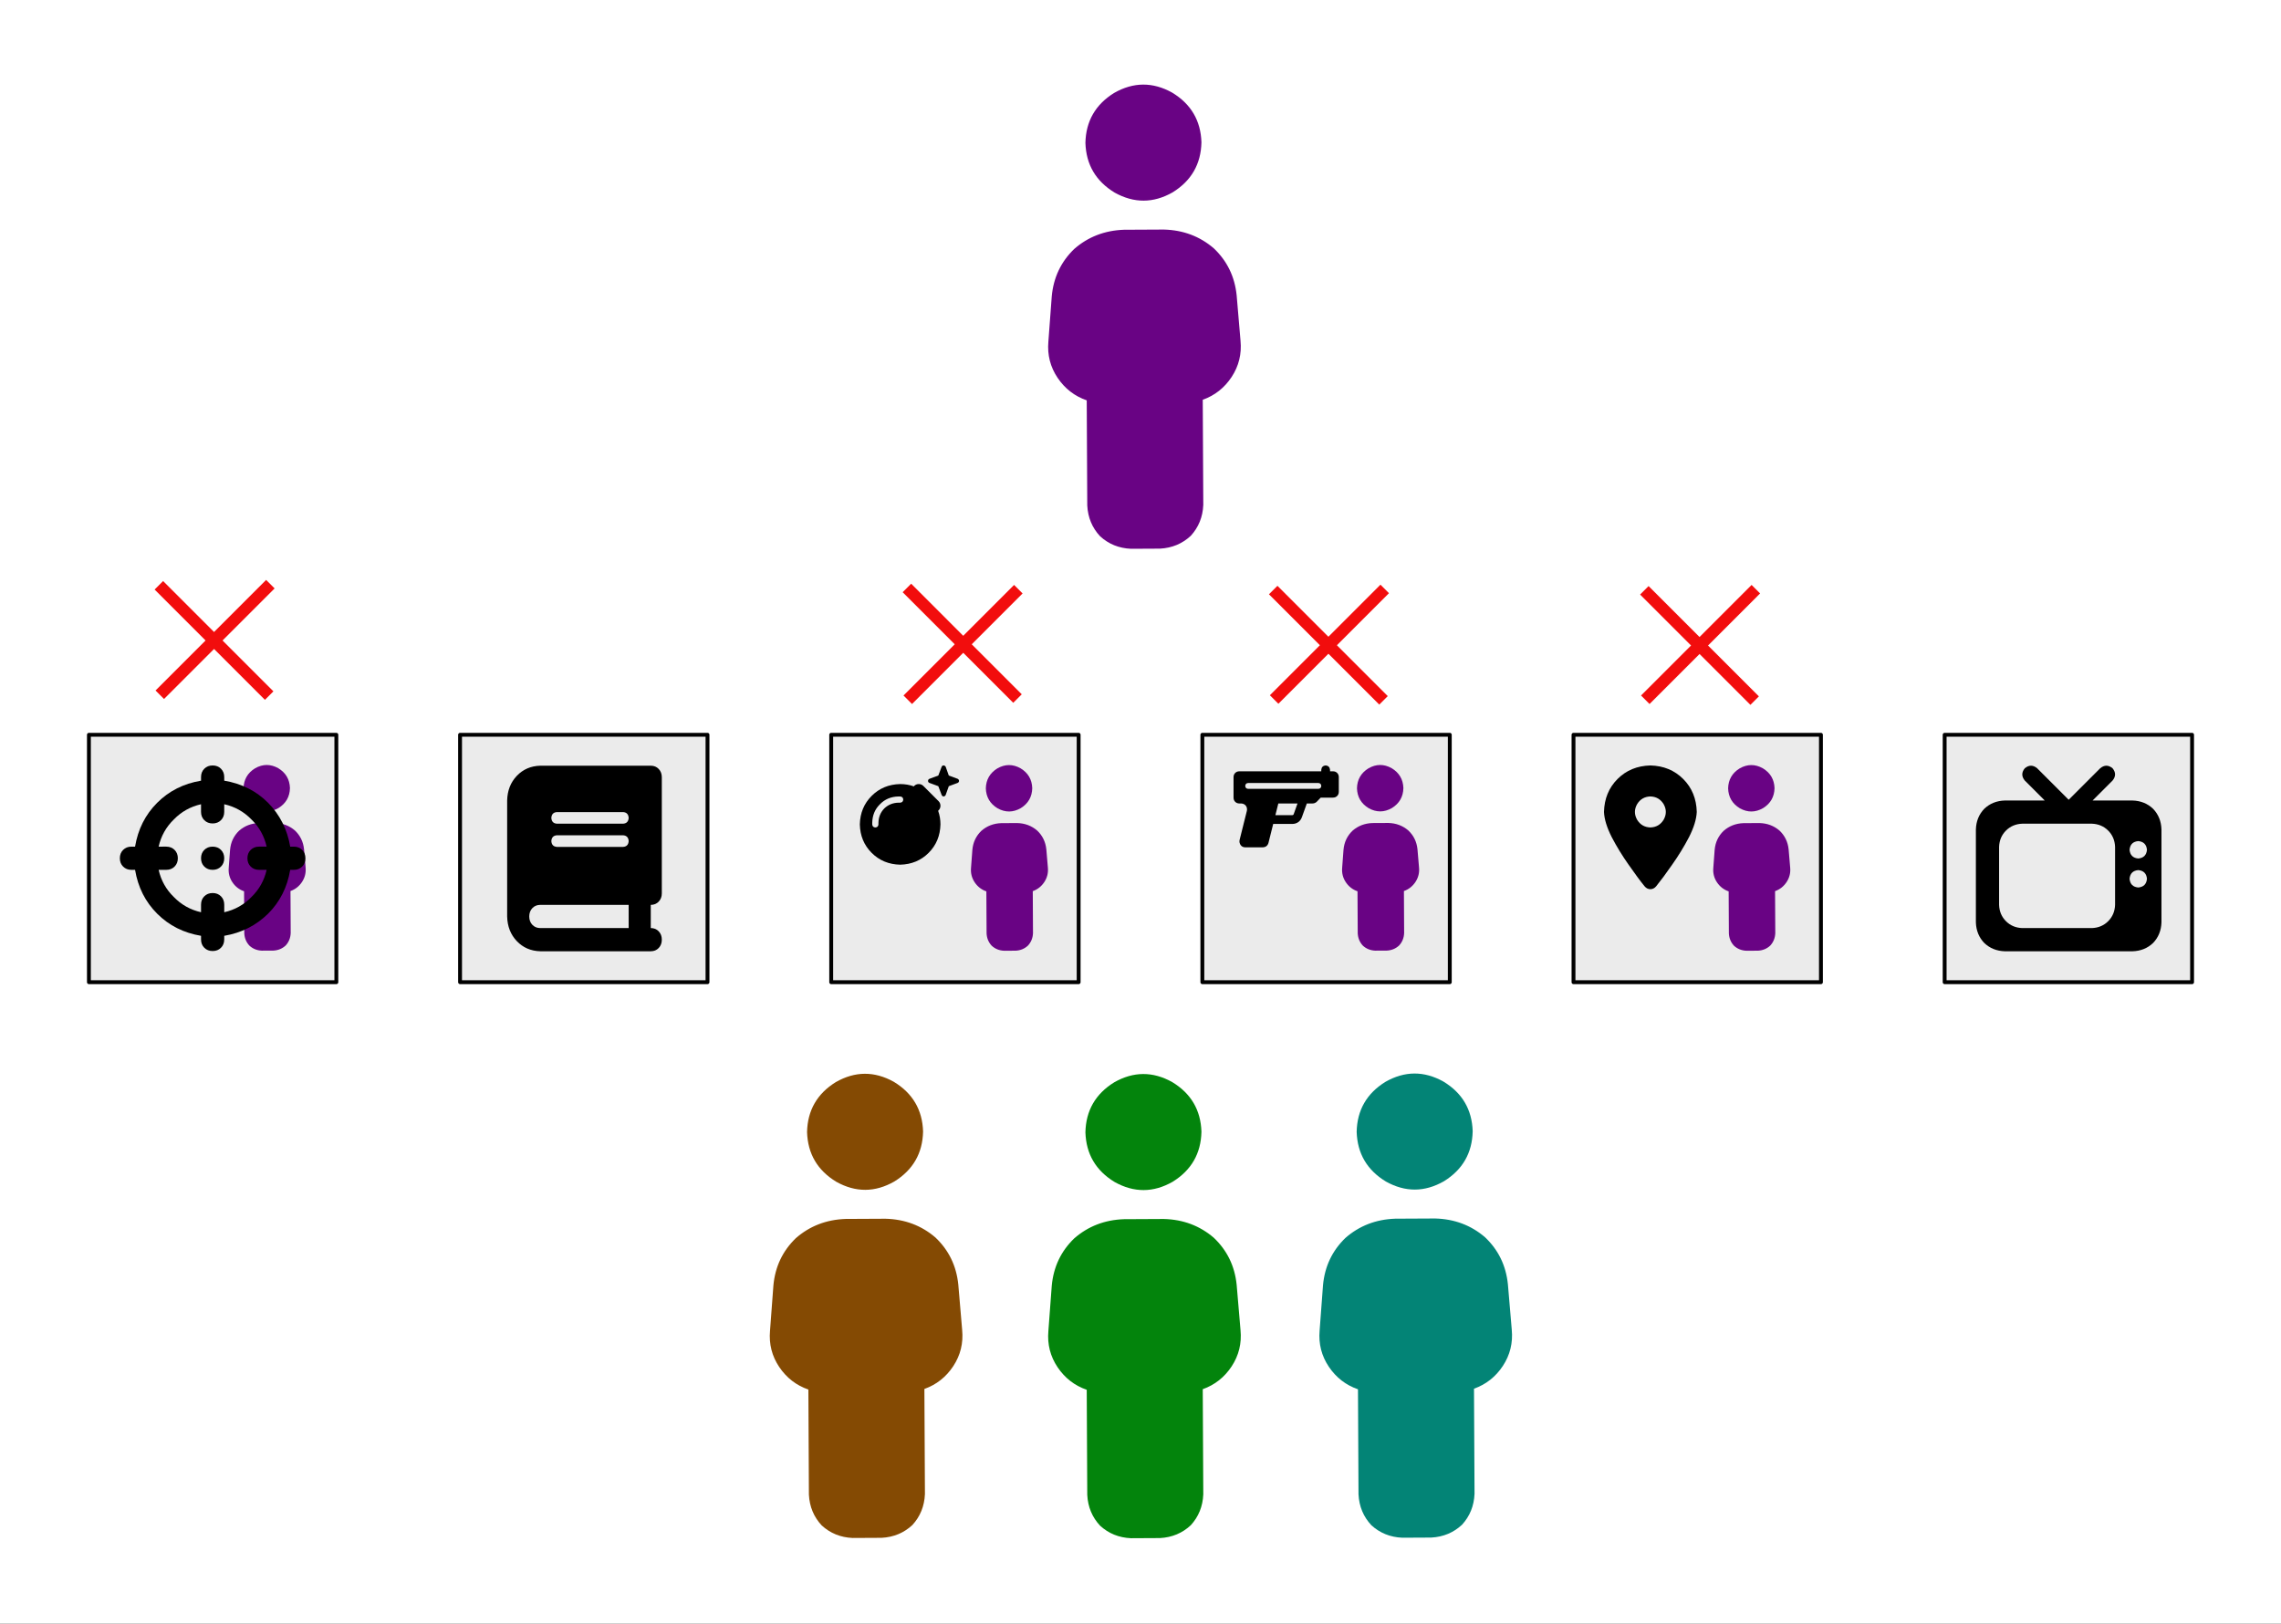
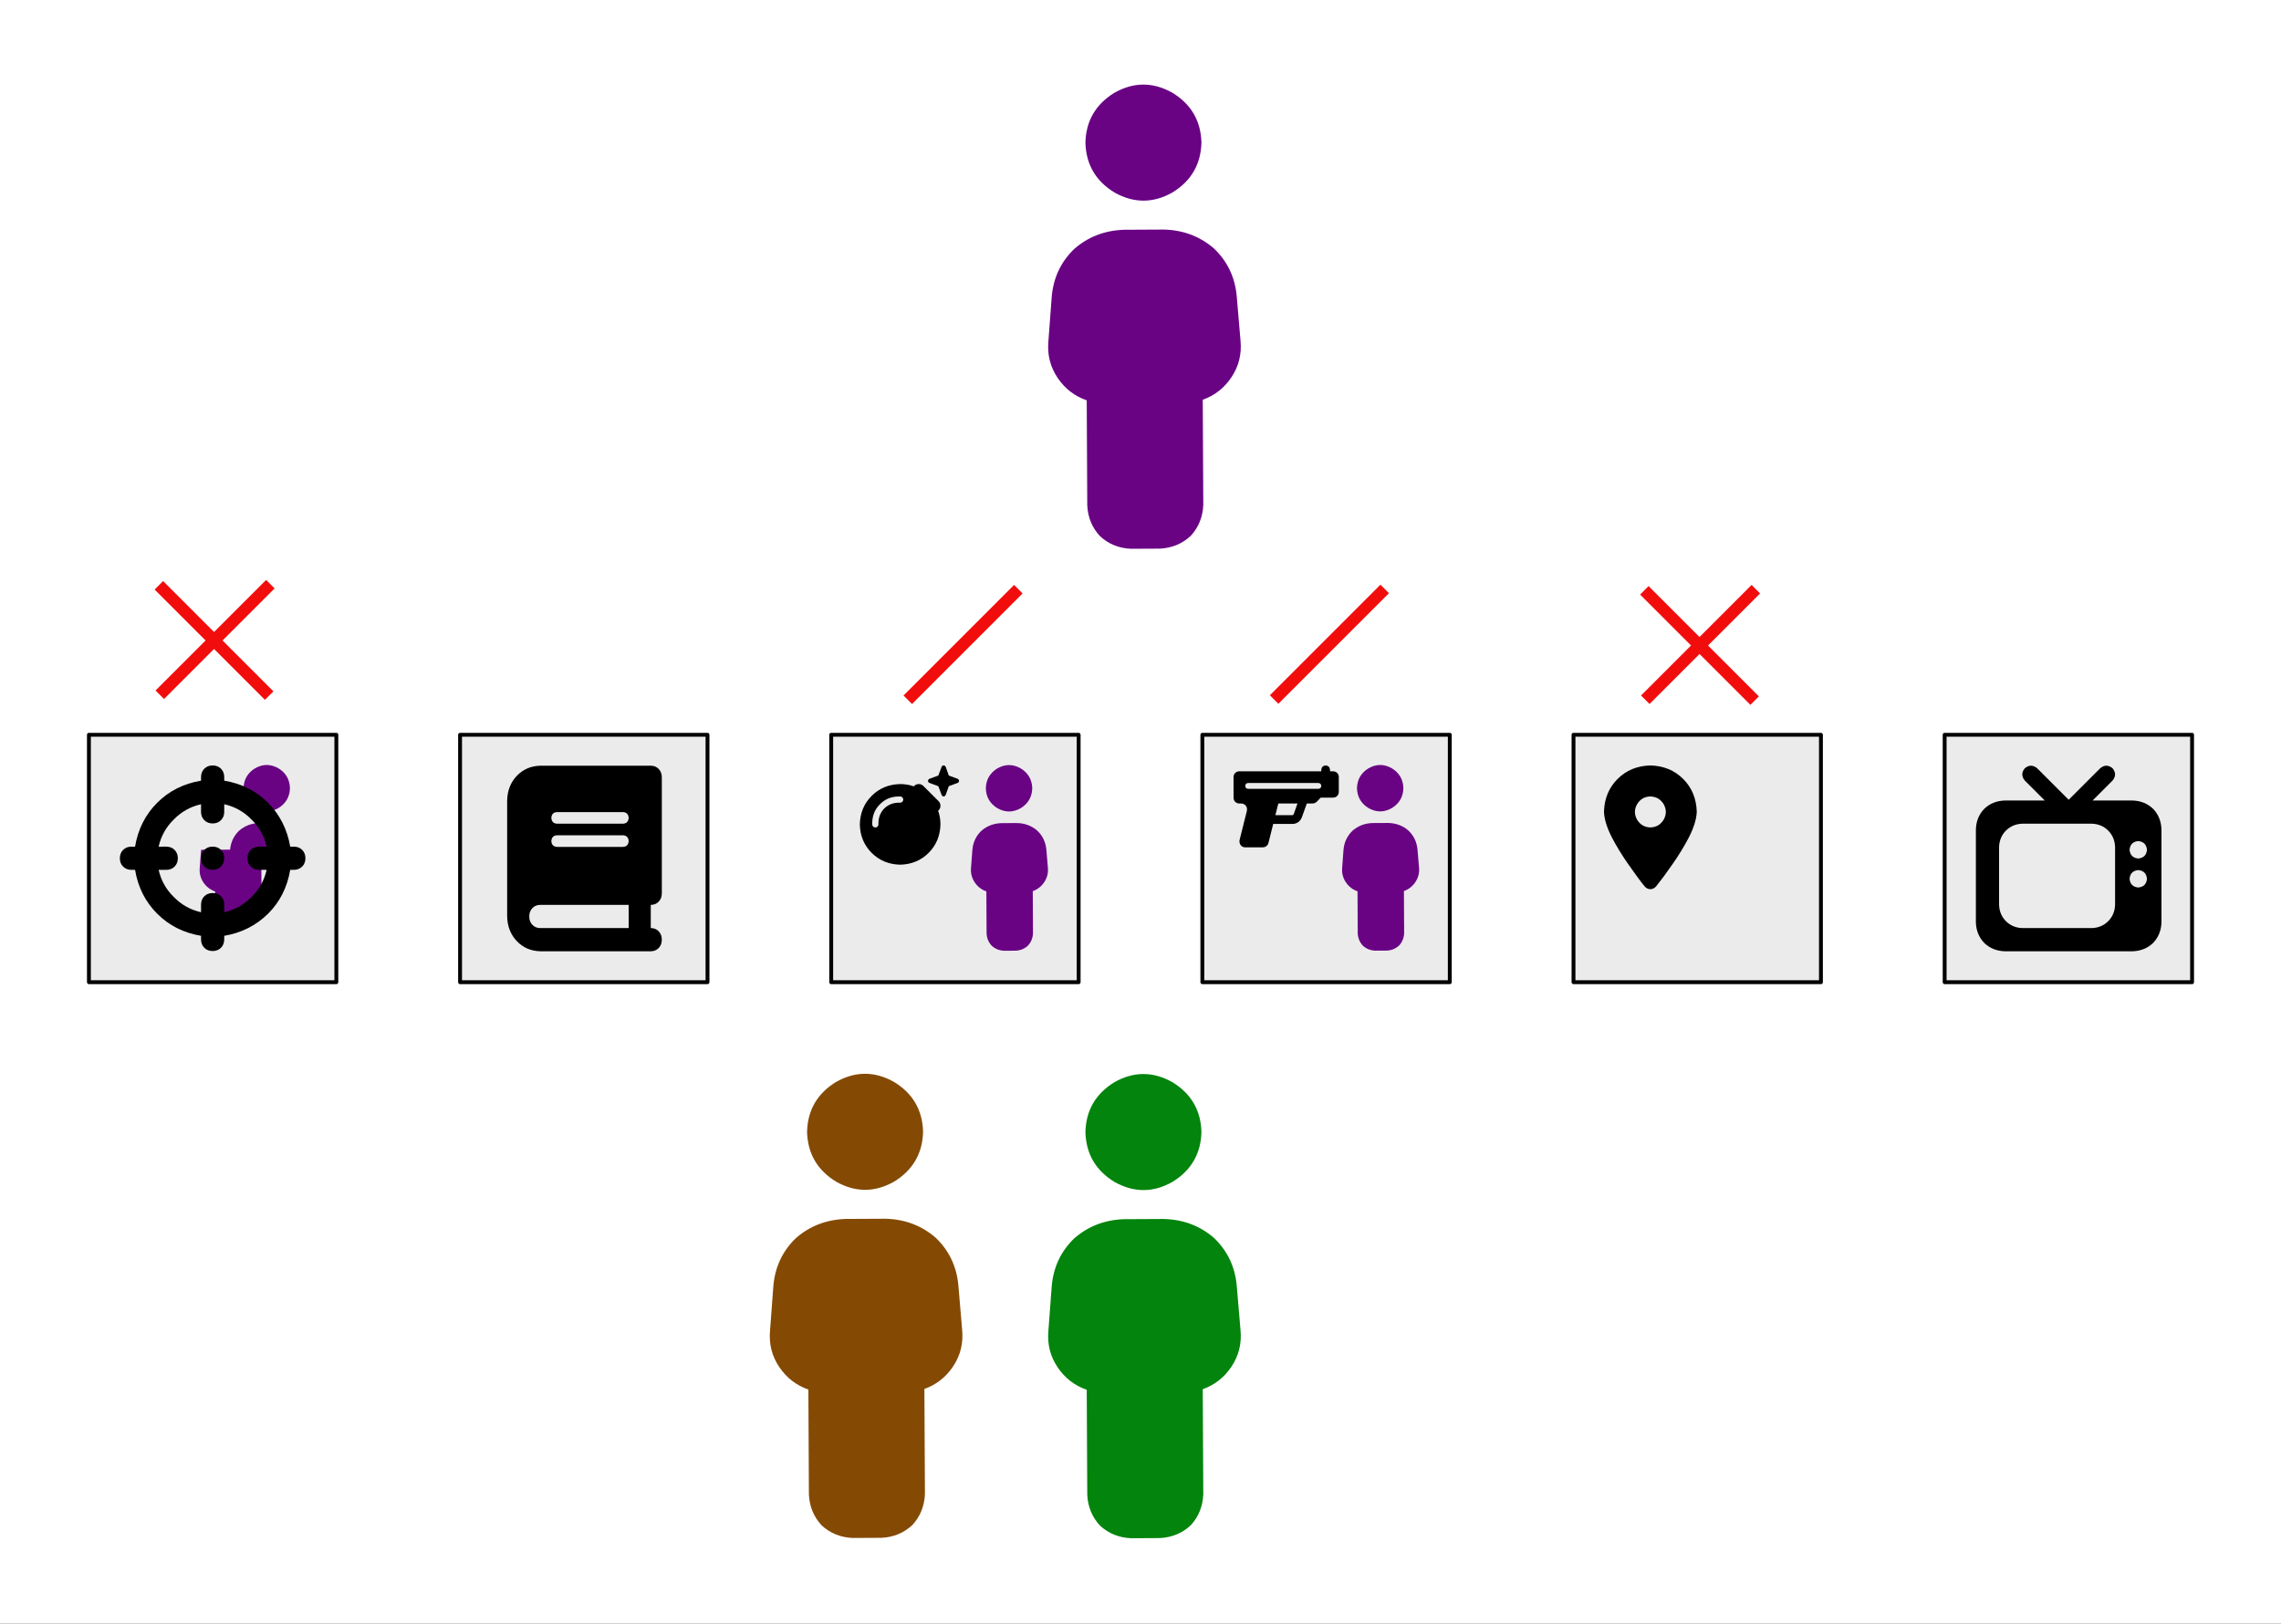
<svg xmlns="http://www.w3.org/2000/svg" viewBox="0 0 590 420" xml:space="preserve" style="fill-rule:evenodd;clip-rule:evenodd;stroke-linecap:round;stroke-linejoin:round;stroke-miterlimit:1.5">
  <rect x="0" y="0" width="590" height="420" fill="#333333" stroke="none" />
  <path style="fill:#fff" d="M0 0h90v70H0z" transform="scale(6.556 6)" />
  <path style="fill:#ebebeb;stroke:#000;stroke-width:1px" d="M152 208h64v64h-64z" transform="translate(-129 -17.936)" />
  <path style="fill:#ebebeb;stroke:#000;stroke-width:1px" d="M152 208h64v64h-64z" transform="translate(159 -17.936)" />
  <path style="fill:#ebebeb;stroke:#000;stroke-width:1px" d="M152 208h64v64h-64z" transform="translate(255 -17.936)" />
  <path style="fill:#ebebeb;stroke:#000;stroke-width:1px" d="M152 208h64v64h-64z" transform="translate(351 -17.936)" />
  <path style="fill:#ebebeb;stroke:#000;stroke-width:1px" d="M152 208h64v64h-64z" transform="translate(-33 -17.936)" />
  <path style="fill:#ebebeb;stroke:#000;stroke-width:1px" d="M152 208h64v64h-64z" transform="translate(63 -17.936)" />
  <path d="M254.526 1.681c.015-.552.261-.975.737-1.266.491-.277.983-.277 1.474 0 .476.291.722.714.737 1.266-.015.553-.261.975-.737 1.267-.491.277-.983.277-1.474 0-.476-.292-.722-.714-.737-1.267Zm-.875 3.893c.046-.476.238-.875.575-1.198.354-.307.776-.468 1.267-.483h1.014c.491.015.913.176 1.267.483.337.323.529.722.575 1.198l.092 1.152c.031.337-.046.644-.23.921-.184.276-.43.468-.737.576v2.671c-.015.308-.123.569-.322.784-.215.199-.476.307-.783.322h-.738c-.307-.015-.568-.123-.783-.322-.199-.215-.307-.476-.322-.784V8.223c-.307-.108-.553-.3-.737-.576-.184-.277-.261-.584-.23-.921l.092-1.152Z" style="fill:#03840c;fill-rule:nonzero" transform="matrix(10.18 -.052 .052 10.18 -2310.41 289.022)" />
-   <path d="M254.526 1.681c.015-.552.261-.975.737-1.266.491-.277.983-.277 1.474 0 .476.291.722.714.737 1.266-.015.553-.261.975-.737 1.267-.491.277-.983.277-1.474 0-.476-.292-.722-.714-.737-1.267Zm-.875 3.893c.046-.476.238-.875.575-1.198.354-.307.776-.468 1.267-.483h1.014c.491.015.913.176 1.267.483.337.323.529.722.575 1.198l.092 1.152c.031.337-.046.644-.23.921-.184.276-.43.468-.737.576v2.671c-.015.308-.123.569-.322.784-.215.199-.476.307-.783.322h-.738c-.307-.015-.568-.123-.783-.322-.199-.215-.307-.476-.322-.784V8.223c-.307-.108-.553-.3-.737-.576-.184-.277-.261-.584-.23-.921l.092-1.152Z" style="fill:#038476;fill-rule:nonzero" transform="matrix(10.18 -.052 .052 10.18 -2240.25 288.894)" />
  <path d="M254.526 1.681c.015-.552.261-.975.737-1.266.491-.277.983-.277 1.474 0 .476.291.722.714.737 1.266-.015.553-.261.975-.737 1.267-.491.277-.983.277-1.474 0-.476-.292-.722-.714-.737-1.267Zm-.875 3.893c.046-.476.238-.875.575-1.198.354-.307.776-.468 1.267-.483h1.014c.491.015.913.176 1.267.483.337.323.529.722.575 1.198l.092 1.152c.031.337-.046.644-.23.921-.184.276-.43.468-.737.576v2.671c-.015.308-.123.569-.322.784-.215.199-.476.307-.783.322h-.738c-.307-.015-.568-.123-.783-.322-.199-.215-.307-.476-.322-.784V8.223c-.307-.108-.553-.3-.737-.576-.184-.277-.261-.584-.23-.921l.092-1.152Z" style="fill:#844a03;fill-rule:nonzero" transform="matrix(10.18 -.052 .052 10.18 -2382.41 288.958)" />
  <path d="M254.526 1.681c.015-.552.261-.975.737-1.266.491-.277.983-.277 1.474 0 .476.291.722.714.737 1.266-.015.553-.261.975-.737 1.267-.491.277-.983.277-1.474 0-.476-.292-.722-.714-.737-1.267Zm-.875 3.893c.046-.476.238-.875.575-1.198.354-.307.776-.468 1.267-.483h1.014c.491.015.913.176 1.267.483.337.323.529.722.575 1.198l.092 1.152c.031.337-.046.644-.23.921-.184.276-.43.468-.737.576v2.671c-.015.308-.123.569-.322.784-.215.199-.476.307-.783.322h-.738c-.307-.015-.568-.123-.783-.322-.199-.215-.307-.476-.322-.784V8.223c-.307-.108-.553-.3-.737-.576-.184-.277-.261-.584-.23-.921l.092-1.152Z" style="fill:#690384;fill-rule:nonzero" transform="matrix(10.18 -.052 .052 10.18 -2310.41 33.086)" />
-   <path d="M254.526 1.681c.015-.552.261-.975.737-1.266.491-.277.983-.277 1.474 0 .476.291.722.714.737 1.266-.015.553-.261.975-.737 1.267-.491.277-.983.277-1.474 0-.476-.292-.722-.714-.737-1.267Zm-.875 3.893c.046-.476.238-.875.575-1.198.354-.307.776-.468 1.267-.483h1.014c.491.015.913.176 1.267.483.337.323.529.722.575 1.198l.092 1.152c.031.337-.046.644-.23.921-.184.276-.43.468-.737.576v2.671c-.015.308-.123.569-.322.784-.215.199-.476.307-.783.322h-.738c-.307-.015-.568-.123-.783-.322-.199-.215-.307-.476-.322-.784V8.223c-.307-.108-.553-.3-.737-.576-.184-.277-.261-.584-.23-.921l.092-1.152Z" style="fill:#690384;fill-rule:nonzero" transform="matrix(4.072 -.021 .021 4.072 -973.471 202.41)" />
+   <path d="M254.526 1.681c.015-.552.261-.975.737-1.266.491-.277.983-.277 1.474 0 .476.291.722.714.737 1.266-.015.553-.261.975-.737 1.267-.491.277-.983.277-1.474 0-.476-.292-.722-.714-.737-1.267Zm-.875 3.893c.046-.476.238-.875.575-1.198.354-.307.776-.468 1.267-.483h1.014l.092 1.152c.031.337-.046.644-.23.921-.184.276-.43.468-.737.576v2.671c-.015.308-.123.569-.322.784-.215.199-.476.307-.783.322h-.738c-.307-.015-.568-.123-.783-.322-.199-.215-.307-.476-.322-.784V8.223c-.307-.108-.553-.3-.737-.576-.184-.277-.261-.584-.23-.921l.092-1.152Z" style="fill:#690384;fill-rule:nonzero" transform="matrix(4.072 -.021 .021 4.072 -973.471 202.41)" />
  <path d="M254.526 1.681c.015-.552.261-.975.737-1.266.491-.277.983-.277 1.474 0 .476.291.722.714.737 1.266-.015.553-.261.975-.737 1.267-.491.277-.983.277-1.474 0-.476-.292-.722-.714-.737-1.267Zm-.875 3.893c.046-.476.238-.875.575-1.198.354-.307.776-.468 1.267-.483h1.014c.491.015.913.176 1.267.483.337.323.529.722.575 1.198l.092 1.152c.031.337-.046.644-.23.921-.184.276-.43.468-.737.576v2.671c-.015.308-.123.569-.322.784-.215.199-.476.307-.783.322h-.738c-.307-.015-.568-.123-.783-.322-.199-.215-.307-.476-.322-.784V8.223c-.307-.108-.553-.3-.737-.576-.184-.277-.261-.584-.23-.921l.092-1.152Z" style="fill:#690384;fill-rule:nonzero" transform="matrix(4.072 -.021 .021 4.072 -781.471 202.434)" />
  <path d="M254.526 1.681c.015-.552.261-.975.737-1.266.491-.277.983-.277 1.474 0 .476.291.722.714.737 1.266-.015.553-.261.975-.737 1.267-.491.277-.983.277-1.474 0-.476-.292-.722-.714-.737-1.267Zm-.875 3.893c.046-.476.238-.875.575-1.198.354-.307.776-.468 1.267-.483h1.014c.491.015.913.176 1.267.483.337.323.529.722.575 1.198l.092 1.152c.031.337-.046.644-.23.921-.184.276-.43.468-.737.576v2.671c-.015.308-.123.569-.322.784-.215.199-.476.307-.783.322h-.738c-.307-.015-.568-.123-.783-.322-.199-.215-.307-.476-.322-.784V8.223c-.307-.108-.553-.3-.737-.576-.184-.277-.261-.584-.23-.921l.092-1.152Z" style="fill:#690384;fill-rule:nonzero" transform="matrix(4.072 -.021 .021 4.072 -685.471 202.41)" />
-   <path d="M254.526 1.681c.015-.552.261-.975.737-1.266.491-.277.983-.277 1.474 0 .476.291.722.714.737 1.266-.015.553-.261.975-.737 1.267-.491.277-.983.277-1.474 0-.476-.292-.722-.714-.737-1.267Zm-.875 3.893c.046-.476.238-.875.575-1.198.354-.307.776-.468 1.267-.483h1.014c.491.015.913.176 1.267.483.337.323.529.722.575 1.198l.092 1.152c.031.337-.046.644-.23.921-.184.276-.43.468-.737.576v2.671c-.015.308-.123.569-.322.784-.215.199-.476.307-.783.322h-.738c-.307-.015-.568-.123-.783-.322-.199-.215-.307-.476-.322-.784V8.223c-.307-.108-.553-.3-.737-.576-.184-.277-.261-.584-.23-.921l.092-1.152Z" style="fill:#690384;fill-rule:nonzero" transform="matrix(4.072 -.021 .021 4.072 -589.471 202.434)" />
  <path d="M253 0c-.641.016-1.172.234-1.594.656-.422.422-.64.953-.656 1.594v7.5c.016.641.234 1.172.656 1.594.422.422.953.64 1.594.656h7.5c.219 0 .398-.07.539-.211.141-.141.211-.32.211-.539 0-.219-.07-.398-.211-.539-.141-.141-.32-.211-.539-.211V9c.219 0 .398-.07.539-.211.141-.141.211-.32.211-.539V.75c0-.219-.07-.398-.211-.539-.141-.141-.32-.211-.539-.211H253Zm0 9h6-6 6v1.5h-6c-.219 0-.398-.07-.539-.211-.141-.141-.211-.32-.211-.539 0-.219.07-.398.211-.539.141-.141.32-.211.539-.211Zm.75-5.625c.016-.234.141-.359.375-.375h4.5c.234.016.359.141.375.375-.016.234-.141.359-.375.375h-4.5c-.234-.016-.359-.141-.375-.375Zm.375 1.125h4.5-4.5 4.5c.234.016.359.141.375.375-.016.234-.141.359-.375.375h-4.5c-.234-.016-.359-.141-.375-.375.016-.234.141-.359.375-.375Z" style="fill-rule:nonzero" transform="matrix(3.81 0 0 4 -824.178 198.064)" />
  <path d="M253.988.324c-.262-.216-.524-.216-.786 0-.215.262-.215.524 0 .786l1.272 1.272h-2.543c-.524.015-.964.192-1.318.531-.339.355-.517.794-.532 1.318v5.919c.015.524.193.964.532 1.318.354.339.794.517 1.318.532h8.138c.524-.015.964-.193 1.318-.532.339-.354.517-.794.532-1.318V4.231c-.015-.524-.193-.963-.532-1.318-.354-.339-.794-.516-1.318-.531h-2.543l1.272-1.272c.215-.262.215-.524 0-.786-.262-.216-.524-.216-.786 0L256 2.335 253.988.324Zm5.896 5.202c.031-.339.216-.524.555-.555.339.031.524.216.555.555-.031.339-.216.524-.555.555-.339-.031-.524-.216-.555-.555Zm.555 1.295c.339.031.524.216.555.555-.031.339-.216.524-.555.555-.339-.031-.524-.216-.555-.555.031-.339.216-.524.555-.555Zm-8.878-1.48c.015-.416.162-.763.439-1.04.277-.278.624-.424 1.04-.44h4.44c.416.016.763.162 1.04.44.278.277.424.624.44 1.04V9.04c-.016.417-.162.763-.44 1.041-.277.277-.624.424-1.04.439h-4.44c-.416-.015-.763-.162-1.04-.439-.277-.278-.424-.624-.439-1.041V5.341Z" style="fill-rule:nonzero" transform="translate(-503 197.408) scale(4.055)" />
  <path style="fill:#f20d0d" d="M320 448h104v8H320z" transform="matrix(.275 -.275 .275 .275 -170.968 143.407)" />
  <path style="fill:#f20d0d" d="M320 448h104v8H320z" transform="rotate(-135 97.834 188.948) scale(.388)" />
  <path style="fill:#f20d0d" d="M320 448h104v8H320z" transform="matrix(.275 -.275 .275 .275 117.266 144.641)" />
-   <path style="fill:#f20d0d" d="M320 448h104v8H320z" transform="rotate(-135 242.207 129.869) scale(.388)" />
  <path style="fill:#f20d0d" d="M320 448h104v8H320z" transform="matrix(.275 -.275 .275 .275 22.5 144.705)" />
-   <path style="fill:#f20d0d" d="M320 448h104v8H320z" transform="rotate(-134.998 194.84 149.533) scale(.389)" />
  <path style="fill:#f20d0d" d="M320 448h104v8H320z" transform="matrix(.275 -.275 .275 .275 213.266 144.705)" />
  <path style="fill:#f20d0d" d="M320 448h104v8H320z" transform="rotate(-135 290.22 110.019) scale(.388)" />
  <path d="M256.564 11.718c.422-.516.939-1.213 1.55-2.09.61-.861 1.158-1.753 1.643-2.677.47-.924.72-1.738.752-2.442-.032-1.284-.47-2.349-1.315-3.194C258.348.47 257.284.031 256 0c-1.284.031-2.348.47-3.194 1.315-.845.845-1.283 1.91-1.315 3.194.032.704.282 1.518.752 2.442.485.924 1.033 1.816 1.643 2.677.611.877 1.128 1.574 1.55 2.09.157.188.345.282.564.282.219 0 .407-.094.564-.282ZM256 3.006c.564.016.994.266 1.292.751.281.501.281 1.002 0 1.503-.298.486-.728.736-1.292.752-.564-.016-.994-.266-1.292-.752-.281-.501-.281-1.002 0-1.503.298-.485.728-.735 1.292-.751Z" style="fill-rule:nonzero" transform="matrix(2.661 0 0 2.667 -254.333 198)" />
  <path d="M261 1.833c-.028-.305-.194-.472-.5-.5-.306.028-.472.195-.5.5V2h-9.333c-.195 0-.354.063-.479.188s-.188.284-.188.479V5c0 .194.063.354.188.479s.284.188.479.188h.208c.222.014.396.097.521.25.125.166.167.361.125.583l-.833 3.333c-.042.209 0 .403.125.584.125.166.298.25.52.25h2c.334-.014.549-.181.646-.5L254.521 8h2.167c.263 0 .493-.069.687-.208.194-.139.333-.327.417-.563l.562-1.562H259c.181 0 .34-.063.479-.188l.459-.479h1.395c.195 0 .355-.063.48-.188s.187-.284.187-.479V2.667c0-.195-.062-.354-.187-.479s-.285-.188-.48-.188H261v-.167ZM256.708 7h-1.937 1.917-1.917l.333-1.333h2.188l-.438 1.229c-.028.069-.076.104-.146.104Zm-5.041-3.667h8-8 8c.208.014.319.125.333.334-.014.208-.125.319-.333.333h-8c-.209-.014-.32-.125-.334-.333.014-.209.125-.32.334-.334Z" style="fill-rule:nonzero" transform="translate(-248.183 194.975) scale(2.269)" />
  <path d="m260.758 1.219-.375-1.055.375 1.055-.375-1.055c-.063-.109-.149-.164-.258-.164-.109 0-.187.055-.234.164l-.399 1.055-1.078.398c-.109.047-.164.133-.164.258 0 .109.055.188.164.234l1.078.399.399 1.055c.047.109.125.171.234.187.125-.016.211-.078.258-.187l.375-1.055 1.078-.399c.094-.046.148-.125.164-.234-.016-.125-.07-.211-.164-.258l-1.078-.398Zm-3.094 1.242c-.156-.141-.336-.211-.539-.211s-.383.07-.539.211l-.047.07c-.531-.187-1.086-.281-1.664-.281-1.375.031-2.523.508-3.445 1.43-.922.922-1.399 2.07-1.43 3.445.031 1.375.508 2.523 1.43 3.445.922.922 2.07 1.399 3.445 1.43 1.375-.031 2.523-.508 3.445-1.43.922-.922 1.399-2.07 1.43-3.445 0-.578-.094-1.125-.281-1.641l.07-.07c.141-.156.211-.336.211-.539s-.07-.383-.211-.539l-1.875-1.875ZM254.688 4.5c-.688.016-1.266.25-1.735.703-.453.469-.687 1.047-.703 1.735v.187c-.016.234-.141.359-.375.375-.234-.016-.359-.141-.375-.375v-.187c.016-.907.328-1.657.938-2.25.593-.61 1.343-.922 2.25-.938h.187c.234.016.359.141.375.375-.016.234-.141.359-.375.375h-.187Z" style="fill-rule:nonzero" transform="translate(-312.347 198) scale(2.139)" />
  <path d="M256 0c.219 0 .398.07.539.211.141.141.211.32.211.539v.234c1.125.188 2.07.664 2.836 1.43.766.781 1.242 1.727 1.43 2.836h.234c.219 0 .398.07.539.211.141.141.211.32.211.539 0 .219-.07.398-.211.539-.141.141-.32.211-.539.211h-.234c-.188 1.125-.664 2.07-1.43 2.836-.781.766-1.727 1.242-2.836 1.43v.234c0 .219-.07.398-.211.539-.141.141-.32.211-.539.211-.219 0-.398-.07-.539-.211-.141-.141-.211-.32-.211-.539v-.234c-1.125-.188-2.07-.664-2.836-1.43-.766-.766-1.242-1.711-1.43-2.836h-.234c-.219 0-.398-.07-.539-.211-.141-.141-.211-.32-.211-.539 0-.219.07-.398.211-.539.141-.141.32-.211.539-.211h.234c.188-1.125.664-2.07 1.43-2.836.766-.766 1.711-1.242 2.836-1.43V.75c0-.219.07-.398.211-.539.141-.141.32-.211.539-.211Zm-3.492 6.75c.156.688.484 1.273.984 1.758.485.5 1.071.828 1.758.984V9c0-.219.07-.398.211-.539.141-.141.32-.211.539-.211.219 0 .398.07.539.211.141.141.211.32.211.539v.492c.688-.156 1.273-.484 1.758-.984.5-.485.828-1.07.984-1.758H259c-.219 0-.398-.07-.539-.211-.141-.141-.211-.32-.211-.539 0-.219.07-.398.211-.539.141-.141.32-.211.539-.211h.492c-.156-.687-.484-1.273-.984-1.758-.485-.5-1.07-.828-1.758-.984V3c0 .219-.07.398-.211.539-.141.141-.32.211-.539.211-.219 0-.398-.07-.539-.211-.141-.141-.211-.32-.211-.539v-.492c-.687.156-1.273.484-1.758.984-.5.485-.828 1.071-.984 1.758H253c.219 0 .398.07.539.211.141.141.211.32.211.539 0 .219-.07.398-.211.539-.141.141-.32.211-.539.211h-.492ZM256 5.25c.219 0 .398.07.539.211.141.141.211.32.211.539 0 .219-.07.398-.211.539-.141.141-.32.211-.539.211-.219 0-.398-.07-.539-.211-.141-.141-.211-.32-.211-.539 0-.219.07-.398.211-.539.141-.141.32-.211.539-.211Z" style="fill-rule:nonzero" transform="matrix(4 0 0 4 -969 198)" />
</svg>